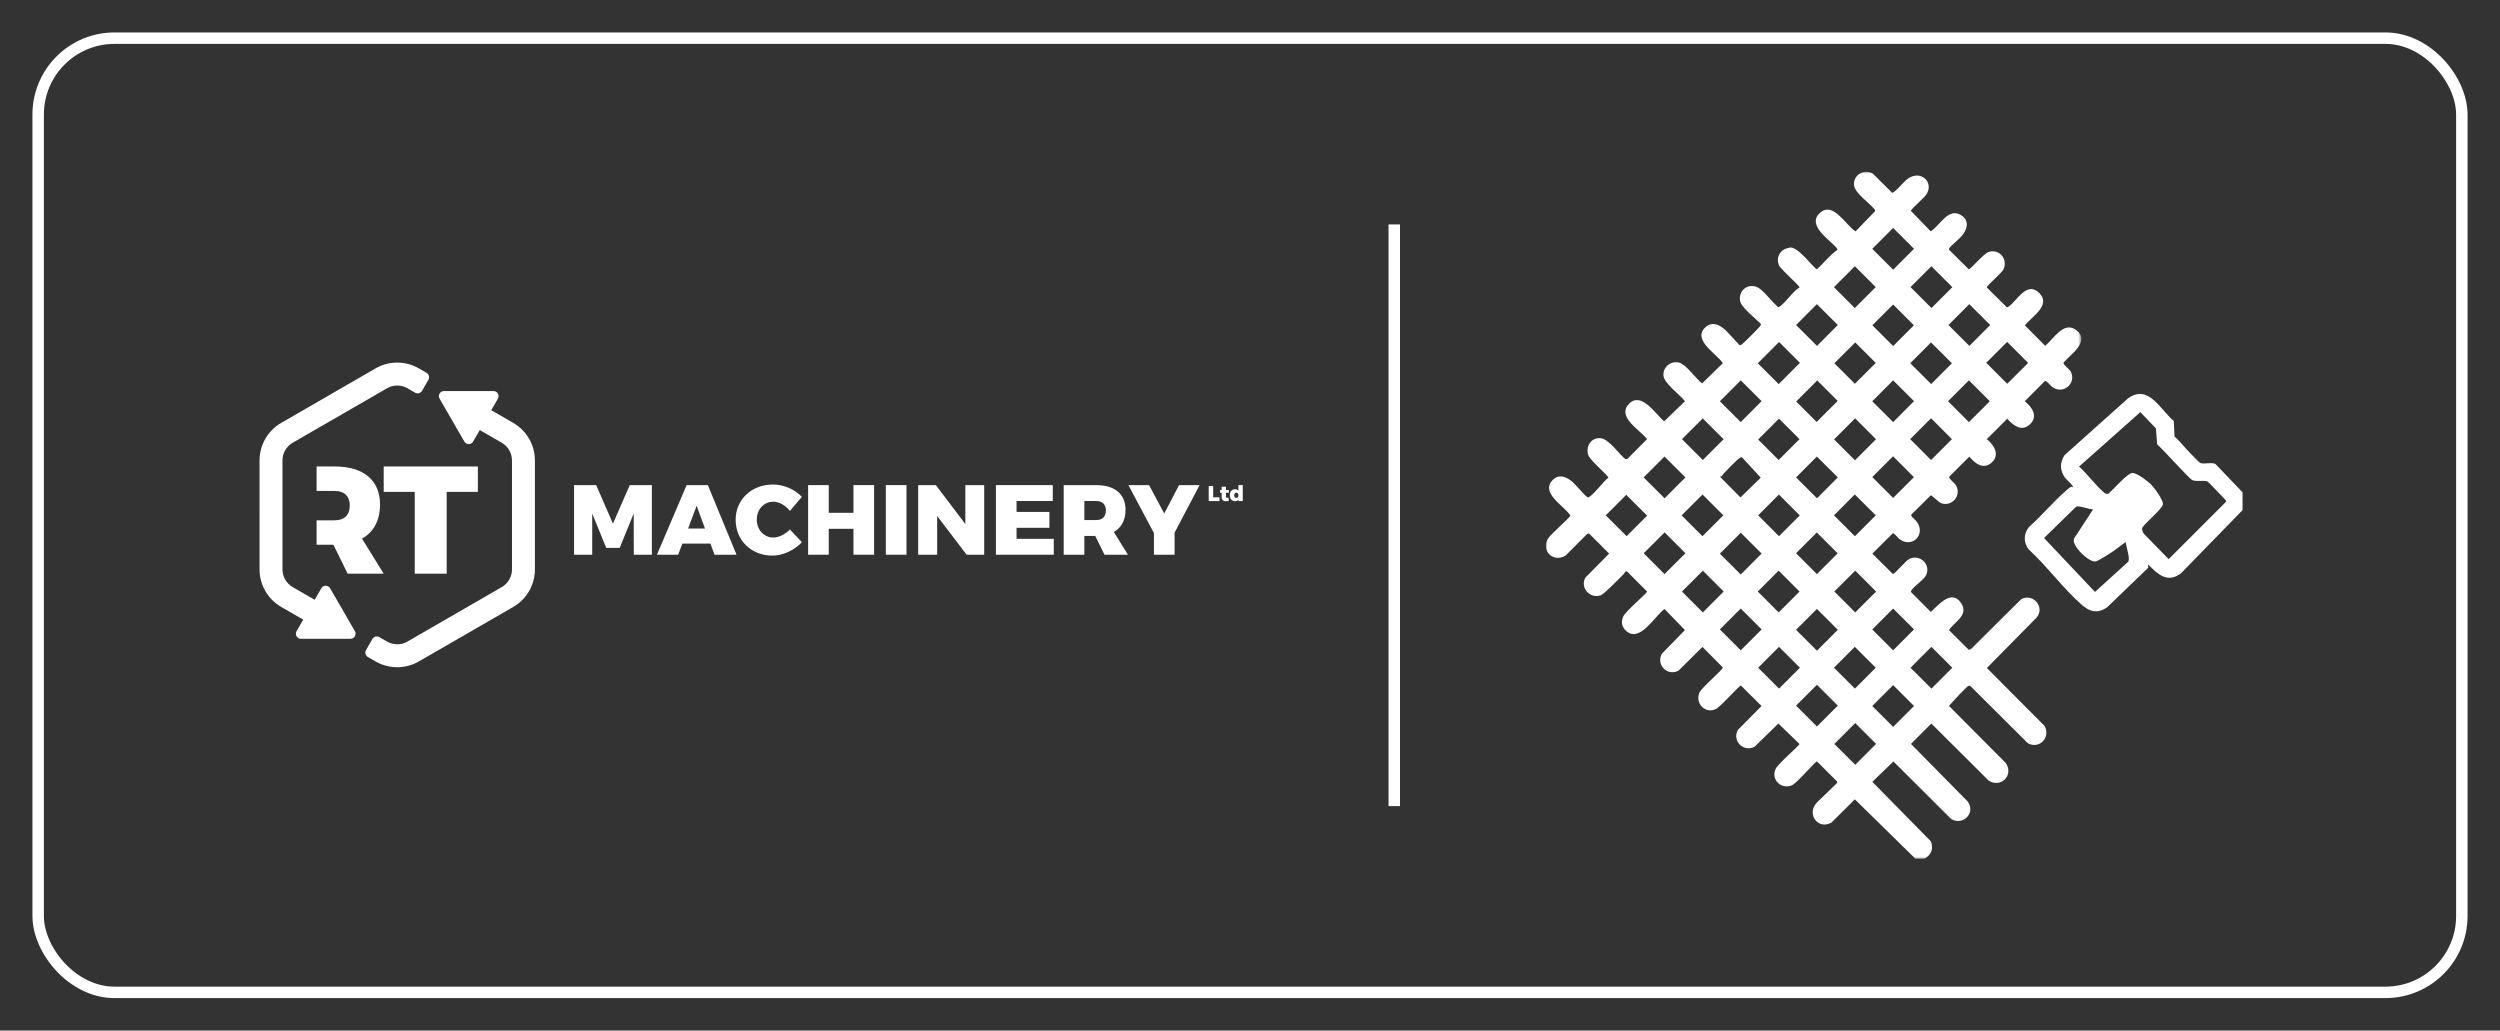
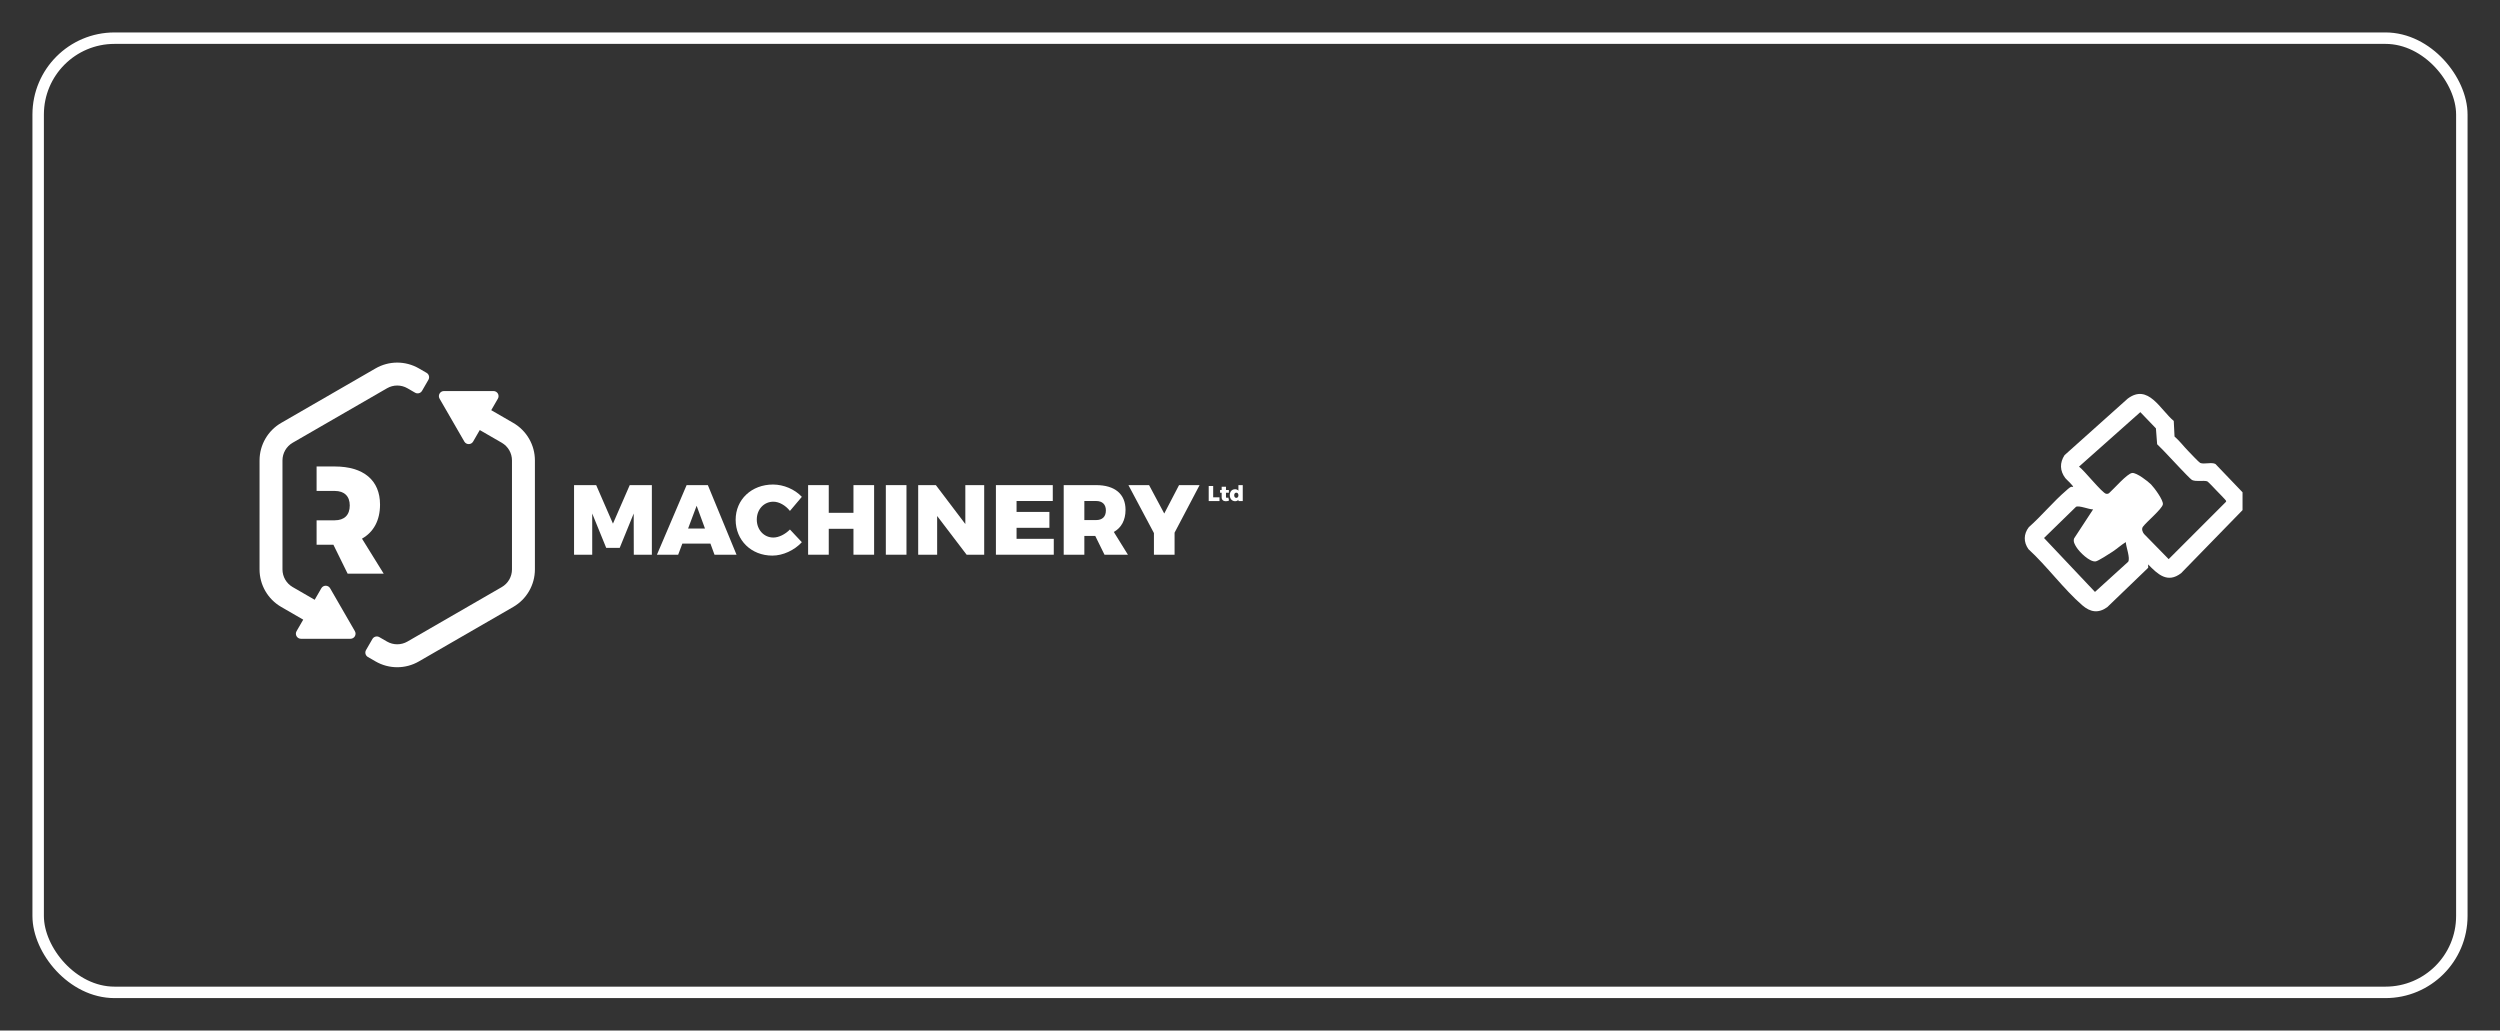
<svg xmlns="http://www.w3.org/2000/svg" xmlns:xlink="http://www.w3.org/1999/xlink" width="655px" height="270px" viewBox="0 0 655 270" version="1.1">
  <rect x="0" y="0" width="655" height="270" fill="#333333" stroke="none" />
  <title>automower-local-service</title>
  <defs>
    <polygon id="path-1" points="2.52278137e-15 0 140.328 0 140.328 180 2.52278137e-15 180" />
  </defs>
  <g id="automower-local-service" stroke="none" stroke-width="1" fill="none" fill-rule="evenodd">
    <g id="Group-13" transform="translate(10, 10)">
      <rect id="Rectangle" stroke="#FFFFFF" stroke-width="3" x="0" y="0" width="635" height="250" rx="20" />
      <g id="Group-12" transform="translate(58, 35)">
-         <line x1="297.299" y1="15.3" x2="297.299" y2="164.703" id="Line" stroke="#FFFFFF" stroke-width="3" stroke-linecap="square" />
        <g id="Group-20" transform="translate(0, 50)" fill="#FFFFFF">
          <polygon id="Fill-1" points="98.055 50.334 98.029 39.541 94.363 48.54 90.826 48.54 87.16 39.541 87.16 50.334 82.401 50.334 82.401 32.102 88.2 32.102 92.594 42.193 96.99 32.102 102.787 32.102 102.787 50.334" />
          <path d="M114.518,37.512 L112.282,43.468 L116.703,43.468 L114.518,37.512 Z M110.773,47.422 L109.681,50.334 L104.117,50.334 L111.892,32.102 L117.457,32.102 L124.971,50.334 L119.199,50.334 L118.133,47.422 L110.773,47.422 Z" id="Fill-2" />
          <path d="M142.084,35.171 L138.964,38.864 C137.82,37.408 136.13,36.445 134.621,36.445 C132.151,36.445 130.279,38.448 130.279,41.127 C130.279,43.806 132.151,45.835 134.621,45.835 C136.026,45.835 137.716,45.003 138.964,43.728 L142.084,47.058 C140.108,49.19 137.118,50.569 134.362,50.569 C128.822,50.569 124.74,46.563 124.74,41.179 C124.74,35.873 128.901,31.946 134.544,31.946 C137.3,31.946 140.238,33.194 142.084,35.171 Z" id="Fill-3" />
          <polygon id="Fill-5" points="155.608 50.334 155.608 43.546 149.133 43.546 149.133 50.334 143.724 50.334 143.724 32.102 149.133 32.102 149.133 39.359 155.608 39.359 155.608 32.102 161.016 32.102 161.016 50.334" />
          <polygon id="Fill-7" points="164.087 50.335 169.496 50.335 169.496 32.102 164.087 32.102" />
          <polygon id="Fill-9" points="185.255 50.334 177.532 40.191 177.532 50.334 172.565 50.334 172.565 32.102 177.194 32.102 184.917 42.298 184.917 32.102 189.858 32.102 189.858 50.334" />
          <polygon id="Fill-10" points="198.337 36.263 198.337 39.124 206.944 39.124 206.944 43.286 198.337 43.286 198.337 46.173 208.089 46.173 208.089 50.335 192.928 50.335 192.928 32.102 207.828 32.102 207.828 36.263" />
          <path d="M219.194,41.257 C220.806,41.257 221.742,40.373 221.742,38.734 C221.742,37.147 220.806,36.263 219.194,36.263 L216.099,36.263 L216.099,41.257 L219.194,41.257 Z M218.96,45.419 L216.099,45.419 L216.099,50.335 L210.69,50.335 L210.69,32.102 L219.194,32.102 C224.082,32.102 226.89,34.442 226.89,38.578 C226.89,41.283 225.799,43.26 223.822,44.378 L227.515,50.335 L221.378,50.335 L218.96,45.419 Z" id="Fill-11" />
          <polygon id="Fill-12" points="239.738 50.334 234.33 50.334 234.33 44.665 227.647 32.102 233.056 32.102 237.034 39.541 240.908 32.102 246.291 32.102 239.738 44.56" />
          <polygon id="Fill-13" points="251.507 35.298 251.507 36.278 248.682 36.278 248.682 32.332 249.852 32.332 249.852 35.298" />
          <path d="M254.018,36.131 C253.804,36.255 253.478,36.328 253.168,36.328 C252.515,36.334 252.076,35.957 252.076,35.32 L252.076,34.099 L251.655,34.099 L251.655,33.373 L252.076,33.373 L252.076,32.524 L253.207,32.524 L253.207,33.373 L253.961,33.373 L253.961,34.099 L253.207,34.099 L253.207,35.146 C253.207,35.343 253.308,35.439 253.466,35.439 C253.556,35.439 253.68,35.399 253.815,35.349 L254.018,36.131 Z" id="Fill-14" />
          <path d="M256.467,34.758 C256.467,34.353 256.247,34.077 255.915,34.077 C255.577,34.077 255.358,34.353 255.358,34.758 C255.358,35.169 255.577,35.445 255.915,35.445 C256.247,35.445 256.467,35.169 256.467,34.758 L256.467,34.758 Z M257.603,36.277 L256.467,36.277 L256.467,35.929 C256.264,36.176 255.977,36.317 255.628,36.317 C254.773,36.317 254.21,35.692 254.21,34.73 C254.21,33.79 254.762,33.176 255.6,33.176 C255.96,33.176 256.259,33.317 256.467,33.571 L256.467,32.102 L257.603,32.102 L257.603,36.277 Z" id="Fill-15" />
          <path d="M14.948,41.319 L19.714,41.319 C22.197,41.319 23.638,39.957 23.638,37.433 C23.638,34.99 22.197,33.627 19.714,33.627 L14.948,33.627 L14.948,27.218 L19.714,27.218 C27.243,27.218 31.568,30.823 31.568,37.193 C31.568,41.359 29.886,44.403 26.843,46.126 L32.529,55.3 L23.078,55.3 L19.354,47.728 L14.948,47.728 L14.948,41.319 Z" id="Fill-16" />
-           <polygon id="Fill-17" points="49.029 33.868 49.029 55.299 40.659 55.299 40.659 33.868 32.53 33.868 32.53 27.218 57.199 27.218 57.199 33.868" />
          <path d="M66.471,15.799 L60.704,12.468 L62.445,9.452 C62.958,8.565 62.318,7.456 61.294,7.456 L54.807,7.455 L48.32,7.455 C47.296,7.455 46.656,8.564 47.168,9.451 L50.411,15.07 L53.654,20.69 C54.166,21.577 55.446,21.577 55.958,20.69 L57.7,17.672 L63.467,21.003 C65.121,21.958 66.139,23.723 66.139,25.633 L66.138,54.185 C66.138,55.122 65.89,56.047 65.421,56.858 C64.953,57.67 64.276,58.346 63.465,58.815 L38.744,73.089 C37.09,74.044 35.052,74.044 33.398,73.089 L31.389,71.928 C30.753,71.56 29.939,71.779 29.572,72.415 L27.899,75.315 C27.531,75.951 27.749,76.764 28.385,77.132 L30.395,78.292 C33.907,80.321 38.235,80.321 41.747,78.293 L66.468,64.019 C68.224,63.005 69.644,61.561 70.624,59.862 C71.604,58.165 72.145,56.214 72.145,54.185 L72.146,25.634 C72.147,21.577 69.983,17.828 66.471,15.799" id="Fill-18" />
          <path d="M41.752,1.522 C38.239,-0.507 33.912,-0.507 30.399,1.521 L5.679,15.795 C3.922,16.809 2.503,18.254 1.523,19.951 C0.543,21.649 0.002,23.601 0.002,25.629 L1.63424829e-13,54.181 C-0,58.238 2.163,61.986 5.675,64.015 L11.443,67.346 L9.7,70.364 C9.188,71.251 9.828,72.36 10.852,72.36 L17.339,72.36 L23.826,72.36 C24.85,72.36 25.489,71.252 24.978,70.365 L21.735,64.745 L18.491,59.125 C17.979,58.239 16.7,58.239 16.188,59.125 L14.446,62.142 L8.679,58.811 C7.026,57.856 6.007,56.091 6.008,54.181 L6.009,25.629 C6.009,24.692 6.257,23.768 6.725,22.956 C7.194,22.144 7.871,21.468 8.682,20.999 L33.403,6.725 C35.057,5.77 37.094,5.77 38.748,6.725 L40.756,7.886 C41.393,8.253 42.206,8.035 42.573,7.399 L44.247,4.499 C44.614,3.863 44.397,3.049 43.76,2.682 L41.752,1.522 Z" id="Fill-19" />
        </g>
        <g id="Group-6" transform="translate(337, 0)">
          <path d="M143.395,88.459 C142.309,88.485 139.8,87.374 138.92,87.779 L130.535,95.957 L143.883,110.085 L152.564,102.204 C153.212,101.313 151.983,98.188 151.963,97.029 C150.758,97.769 149.701,98.742 148.521,99.523 C147.77,100.02 144.707,102.003 144.062,102.089 C142.499,102.296 139.816,99.638 139.031,98.374 C138.605,97.689 138.104,96.888 138.424,96.049 L143.395,88.459 Z M175.66,83.462 C175.258,83.051 173.553,81.186 173.254,81.097 C172.262,80.802 170.456,81.274 169.305,80.76 C168.97,80.609 166.661,78.147 166.179,77.654 C164.162,75.589 162.262,73.388 160.171,71.391 L159.851,67.231 L155.766,62.979 L139.699,77.259 C140.987,78.132 145.797,84.225 146.816,84.375 C147.099,84.416 147.372,84.377 147.595,84.183 C148.768,83.175 152.317,79.044 153.641,78.916 C154.785,78.805 157.742,81.073 158.587,81.935 C159.417,82.781 161.85,86.055 161.672,87.142 C161.474,88.35 157.329,91.777 156.435,93.024 C156.028,93.602 156.341,94.398 156.73,94.893 L163.192,101.494 L178.174,86.508 C178.304,86.362 178.251,86.272 178.174,86.122 C178.08,85.94 176.021,83.831 175.66,83.462 L175.66,83.462 Z M182.545,88.653 L166.447,105.179 C162.871,107.914 160.332,105.461 157.811,102.872 L157.829,103.75 L147.102,114.075 C144.762,115.756 142.659,115.397 140.567,113.589 C135.698,109.379 131.273,103.286 126.451,98.878 C125.145,97.034 125.163,94.926 126.544,93.128 C129.887,90.177 133.026,86.349 136.382,83.489 C136.848,83.092 137.614,82.259 138.136,82.615 C138.368,82.343 136.388,80.631 136.109,80.261 C134.674,78.35 134.609,76.258 135.91,74.253 L152.458,59.442 C157.848,55.408 160.993,62.359 164.525,65.284 L164.727,69.367 C166.048,70.507 167.115,71.94 168.322,73.174 C168.808,73.671 171.107,76.127 171.446,76.281 C172.414,76.72 174.483,76.014 175.446,76.566 L182.545,83.978 L182.545,88.653 Z" id="Fill-1" fill="#FFFFFF" />
          <g id="Group-5">
            <mask id="mask-2" fill="white">
              <use xlink:href="#path-1" />
            </mask>
            <g id="Clip-4" />
-             <path d="M101.045,135.415 L95.562,129.945 L101.022,124.473 L106.505,129.943 L101.045,135.415 Z M91.003,145.446 L85.532,139.974 L91.004,134.502 L96.475,139.975 L91.003,145.446 Z M81.072,155.379 L75.603,149.918 L81.07,144.443 L86.539,149.904 L81.072,155.379 Z M71.039,145.346 L65.568,139.877 L71.034,134.408 L76.505,139.876 L71.039,145.346 Z M55.632,129.946 L61.103,124.473 L66.577,129.944 L61.106,135.418 L55.632,129.946 Z M51.074,125.385 L45.604,119.911 L51.08,114.437 L56.551,119.911 L51.074,125.385 Z M35.674,109.989 L41.144,104.514 L46.616,109.98 L41.146,115.456 L35.674,109.989 Z M31.102,105.418 L25.65,99.953 L31.132,94.483 L36.585,99.948 L31.102,105.418 Z M21.173,95.481 L15.707,90.016 L21.079,84.641 L26.546,90.105 L21.173,95.481 Z M31.097,74.611 L36.582,80.082 L31.125,85.554 L25.64,80.084 L31.097,74.611 Z M41.119,64.615 L46.585,70.081 L41.142,75.524 L35.676,70.058 L41.119,64.615 Z M51.074,54.647 L56.546,60.105 L51.076,65.59 L45.604,60.134 L51.074,54.647 Z M61.117,44.601 L66.585,50.066 L61.016,55.638 L55.548,50.173 L61.117,44.601 Z M71.025,34.684 L76.51,40.154 L71.053,45.626 L65.568,40.156 L71.025,34.684 Z M80.978,24.756 L86.445,30.223 L80.96,35.708 L75.493,30.241 L80.978,24.756 Z M91.002,14.72 L96.477,20.191 L91.006,25.665 L85.532,20.194 L91.002,14.72 Z M101.026,24.756 L106.512,30.24 L101.047,35.708 L95.56,30.224 L101.026,24.756 Z M110.953,34.684 L116.438,40.154 L110.981,45.626 L105.496,40.156 L110.953,34.684 Z M120.874,44.579 L126.371,50.089 L120.892,55.556 L115.396,50.046 L120.874,44.579 Z M110.863,65.595 L105.387,60.119 L110.858,54.647 L116.335,60.124 L110.863,65.595 Z M100.933,75.526 L95.463,70.052 L100.936,64.581 L106.407,70.055 L100.933,75.526 Z M91.003,85.457 L85.535,79.99 L90.978,74.547 L96.445,80.015 L91.003,85.457 Z M80.986,95.488 L75.501,90.017 L80.958,84.545 L86.443,90.015 L80.986,95.488 Z M86.541,109.989 L81.069,115.452 L75.599,109.971 L81.072,104.509 L86.541,109.989 Z M80.958,124.473 L86.443,129.943 L80.986,135.415 L75.501,129.945 L80.958,124.473 Z M71.036,114.539 L76.51,120.011 L71.039,125.485 L65.565,120.014 L71.036,114.539 Z M61.005,104.514 L66.476,109.988 L61.004,115.455 L55.535,109.98 L61.005,104.514 Z M51.074,94.575 L56.546,100.033 L51.076,105.518 L45.604,100.061 L51.074,94.575 Z M46.515,90.016 L41.044,95.488 L35.59,90.036 L41.062,84.563 L46.515,90.016 Z M56.319,80.153 L51.005,85.328 L45.623,79.892 C46.246,79.874 46.35,79.288 46.663,78.982 C47.591,78.072 49.913,75.581 50.773,75.009 C50.971,74.877 51.201,74.715 51.44,74.851 L56.319,80.153 Z M66.473,70.057 L61.009,75.524 L55.634,70.151 L61.098,64.684 L66.473,70.057 Z M76.475,60.043 L70.965,65.555 L65.603,60.195 L71.112,54.682 L76.475,60.043 Z M86.445,50.087 L80.981,55.554 L75.605,50.182 L81.069,44.714 L86.445,50.087 Z M91.004,45.666 L85.561,40.223 L91.003,34.781 L96.446,40.224 L91.004,45.666 Z M95.49,50.158 L100.933,44.712 L106.402,50.178 L100.958,55.624 L95.49,50.158 Z M85.532,60.134 L91.002,54.647 L96.474,60.105 L91.004,65.59 L85.532,60.134 Z M75.529,70.12 L81.042,64.607 L86.515,70.079 L81.001,75.592 L75.529,70.12 Z M65.568,80.084 L71.025,74.611 L76.51,80.082 L71.053,85.554 L65.568,80.084 Z M61.101,95.481 L55.635,90.016 L61.076,84.572 L66.542,90.036 L61.101,95.481 Z M71.009,94.508 L76.475,99.974 L71.034,105.415 L65.568,99.949 L71.009,94.508 Z M91.002,114.442 L96.475,119.899 L91.004,125.385 L85.532,119.928 L91.002,114.442 Z M115.558,130.015 L128.498,116.896 C130.947,114.226 127.741,110.267 124.561,111.985 L111.366,125.086 L110.811,125.249 L105.625,120.081 C107.081,117.925 110.912,116.157 108.811,113.013 C106.28,109.225 102.855,113.585 100.866,115.322 L95.698,110.136 C95.608,109.894 95.739,109.763 95.86,109.582 C96.636,108.428 99.033,106.928 99.614,105.737 C100.984,102.931 98.096,100.152 95.286,101.409 C94.339,101.833 91.38,105.467 90.933,105.389 L85.553,100.047 L90.933,94.705 C91.258,94.648 92.3,95.966 92.663,96.244 C95.926,98.74 99.756,95.07 97.121,91.591 C96.787,91.149 95.536,90.264 95.763,89.823 L100.866,84.772 C101.142,84.723 102.902,86.596 103.617,86.847 C106.355,87.807 108.979,84.901 107.491,82.195 C107.151,81.575 105.459,80.351 105.696,79.89 L110.967,74.633 C112.457,76.44 114.621,78.148 116.815,76.193 C119.083,74.171 117.425,71.592 115.547,70.052 L120.9,64.7 C122.419,66.429 124.586,68.172 126.748,66.26 C129.092,64.186 127.458,61.663 125.481,60.119 L130.738,54.849 C131.197,54.612 132.22,56.06 132.7,56.402 C135.666,58.516 139.106,55.301 137.53,52.352 C137.192,51.721 135.494,50.531 135.627,50.029 C137.423,47.869 142.784,44.455 139.013,41.519 C135.722,38.956 133.044,43.828 130.834,45.605 L125.53,40.254 C127.158,38.064 132.43,35.065 129.381,31.869 C126.079,28.407 123.461,33.844 121.298,35.298 C121.117,35.42 120.986,35.549 120.745,35.459 L115.543,30.314 C115.432,29.876 119.488,26.533 119.928,25.549 C121.124,22.873 118.807,20.086 115.986,21.023 C114.7,21.45 111.294,25.62 110.798,25.533 L105.708,20.488 C105.508,20.333 105.618,20.249 105.702,20.089 C106.075,19.375 108.318,17.637 109.022,16.785 C110.427,15.082 111.055,12.875 108.908,11.44 C105.503,9.164 103.227,14.159 100.842,15.615 L95.671,10.258 C95.672,9.785 98.923,6.971 99.477,6.267 C102.078,2.957 98.245,-0.941 94.507,2.075 C93.815,2.633 91.349,5.599 90.73,5.5 L85.735,0.528 C83.468,-0.952 80.454,0.875 80.758,3.541 C81.001,5.67 84.929,8.259 86.243,9.967 L86.243,10.353 L81.165,15.616 C78.577,14.064 75.244,7.519 71.74,10.862 C68.321,14.123 74.483,17.829 76.303,20.09 L76.394,20.48 C74.406,21.813 72.845,23.922 71.039,25.544 C70.368,25.546 65.732,18.965 63.695,19.941 C61.46,20.237 60.162,22.474 61.126,24.553 C61.654,25.69 66.571,29.868 66.462,30.313 C64.583,31.454 62.998,34.134 61.306,35.298 C61.134,35.416 61.043,35.576 60.815,35.394 C59.224,34.069 57.74,31.934 56.143,30.705 C53.67,28.799 50.39,30.667 50.893,33.814 C51.173,35.557 55.069,38.521 56.348,39.882 C56.388,40.127 56.271,40.272 56.148,40.458 C55.87,40.88 51.809,44.94 51.377,45.229 C51.173,45.366 50.972,45.521 50.717,45.377 L47.672,42.096 C46.126,40.407 43.784,38.827 41.725,40.836 C38.342,44.136 44.903,47.751 46.386,50.159 L40.947,55.451 C39.348,54.252 36.835,50.577 35.05,50.045 C32.799,49.376 30.591,51.188 30.831,53.476 C31.04,55.464 35.211,58.461 36.463,60.119 L31.014,65.384 C28.777,63.564 25.034,57.443 21.781,60.819 C18.501,64.225 24.73,67.667 26.53,70.052 L21.378,75.226 L20.888,75.322 C19.131,73.961 16.533,69.978 14.305,69.801 C11.784,69.599 10.359,72.071 11.167,74.317 C11.653,75.668 16.474,79.692 16.392,80.153 C14.797,81.432 13.037,84.065 11.445,85.159 C11.24,85.299 11.236,85.402 10.954,85.256 C10.105,84.817 7.89,81.999 6.865,81.152 C5.349,79.899 3.43,79.101 1.8,80.766 C-1.54,84.179 4.932,87.598 6.458,90.087 C6.388,90.488 1.444,94.894 0.743,95.875 C-1.565,99.111 1.945,102.604 5.209,100.535 L10.849,94.874 L11.341,94.777 L16.597,100.047 L10.397,106.309 C8.84,108.965 11.643,112.032 14.447,110.943 C15.341,110.595 19.305,106.502 20.311,105.513 C20.547,105.28 20.688,104.977 20.881,104.715 L21.279,104.714 L26.53,109.98 C26.53,110.435 20.908,115.098 20.265,116.566 C19.631,118.012 19.971,119.408 21.172,120.405 C24.746,123.374 28.544,116.353 31.111,114.561 L36.453,120.081 L30.39,126.301 C28.828,129.188 31.899,132.29 34.783,130.694 L41.045,124.495 L46.386,129.873 C46.481,130.408 40.756,135.177 40.219,136.52 C39.106,139.306 41.731,142.04 44.503,140.805 C45.81,140.223 50.653,134.545 51.146,134.633 L56.525,139.975 L50.325,146.237 C48.729,149.12 51.832,152.191 54.717,150.629 L60.938,144.566 L66.458,149.908 C66.458,150.363 60.875,155.011 60.195,156.497 C58.898,159.332 61.841,162.006 64.579,160.686 C65.965,160.017 70.59,154.489 71.039,154.489 L76.307,159.744 L76.31,160.141 L71.064,165.223 C68.228,168.091 71.151,172.518 74.819,170.536 L80.973,164.422 L96.846,180 L99.184,180 C100.979,179.004 101.625,177.436 100.906,175.454 L85.553,159.841 L91.074,154.5 L106.204,169.571 C109.318,171.42 112.689,167.996 110.561,165.02 L95.67,149.908 L101.007,144.566 L115.946,159.44 C119.089,161.642 122.757,158.182 120.498,154.888 L105.625,139.948 C106.262,139.211 110.323,134.758 110.802,134.655 C110.997,134.613 111.245,134.744 111.389,134.883 L126.266,149.704 C129.302,151.424 132.415,148.15 130.629,145.146 L115.558,130.015 Z" id="Fill-3" fill="#FFFFFF" mask="url(#mask-2)" />
          </g>
        </g>
      </g>
    </g>
  </g>
</svg>